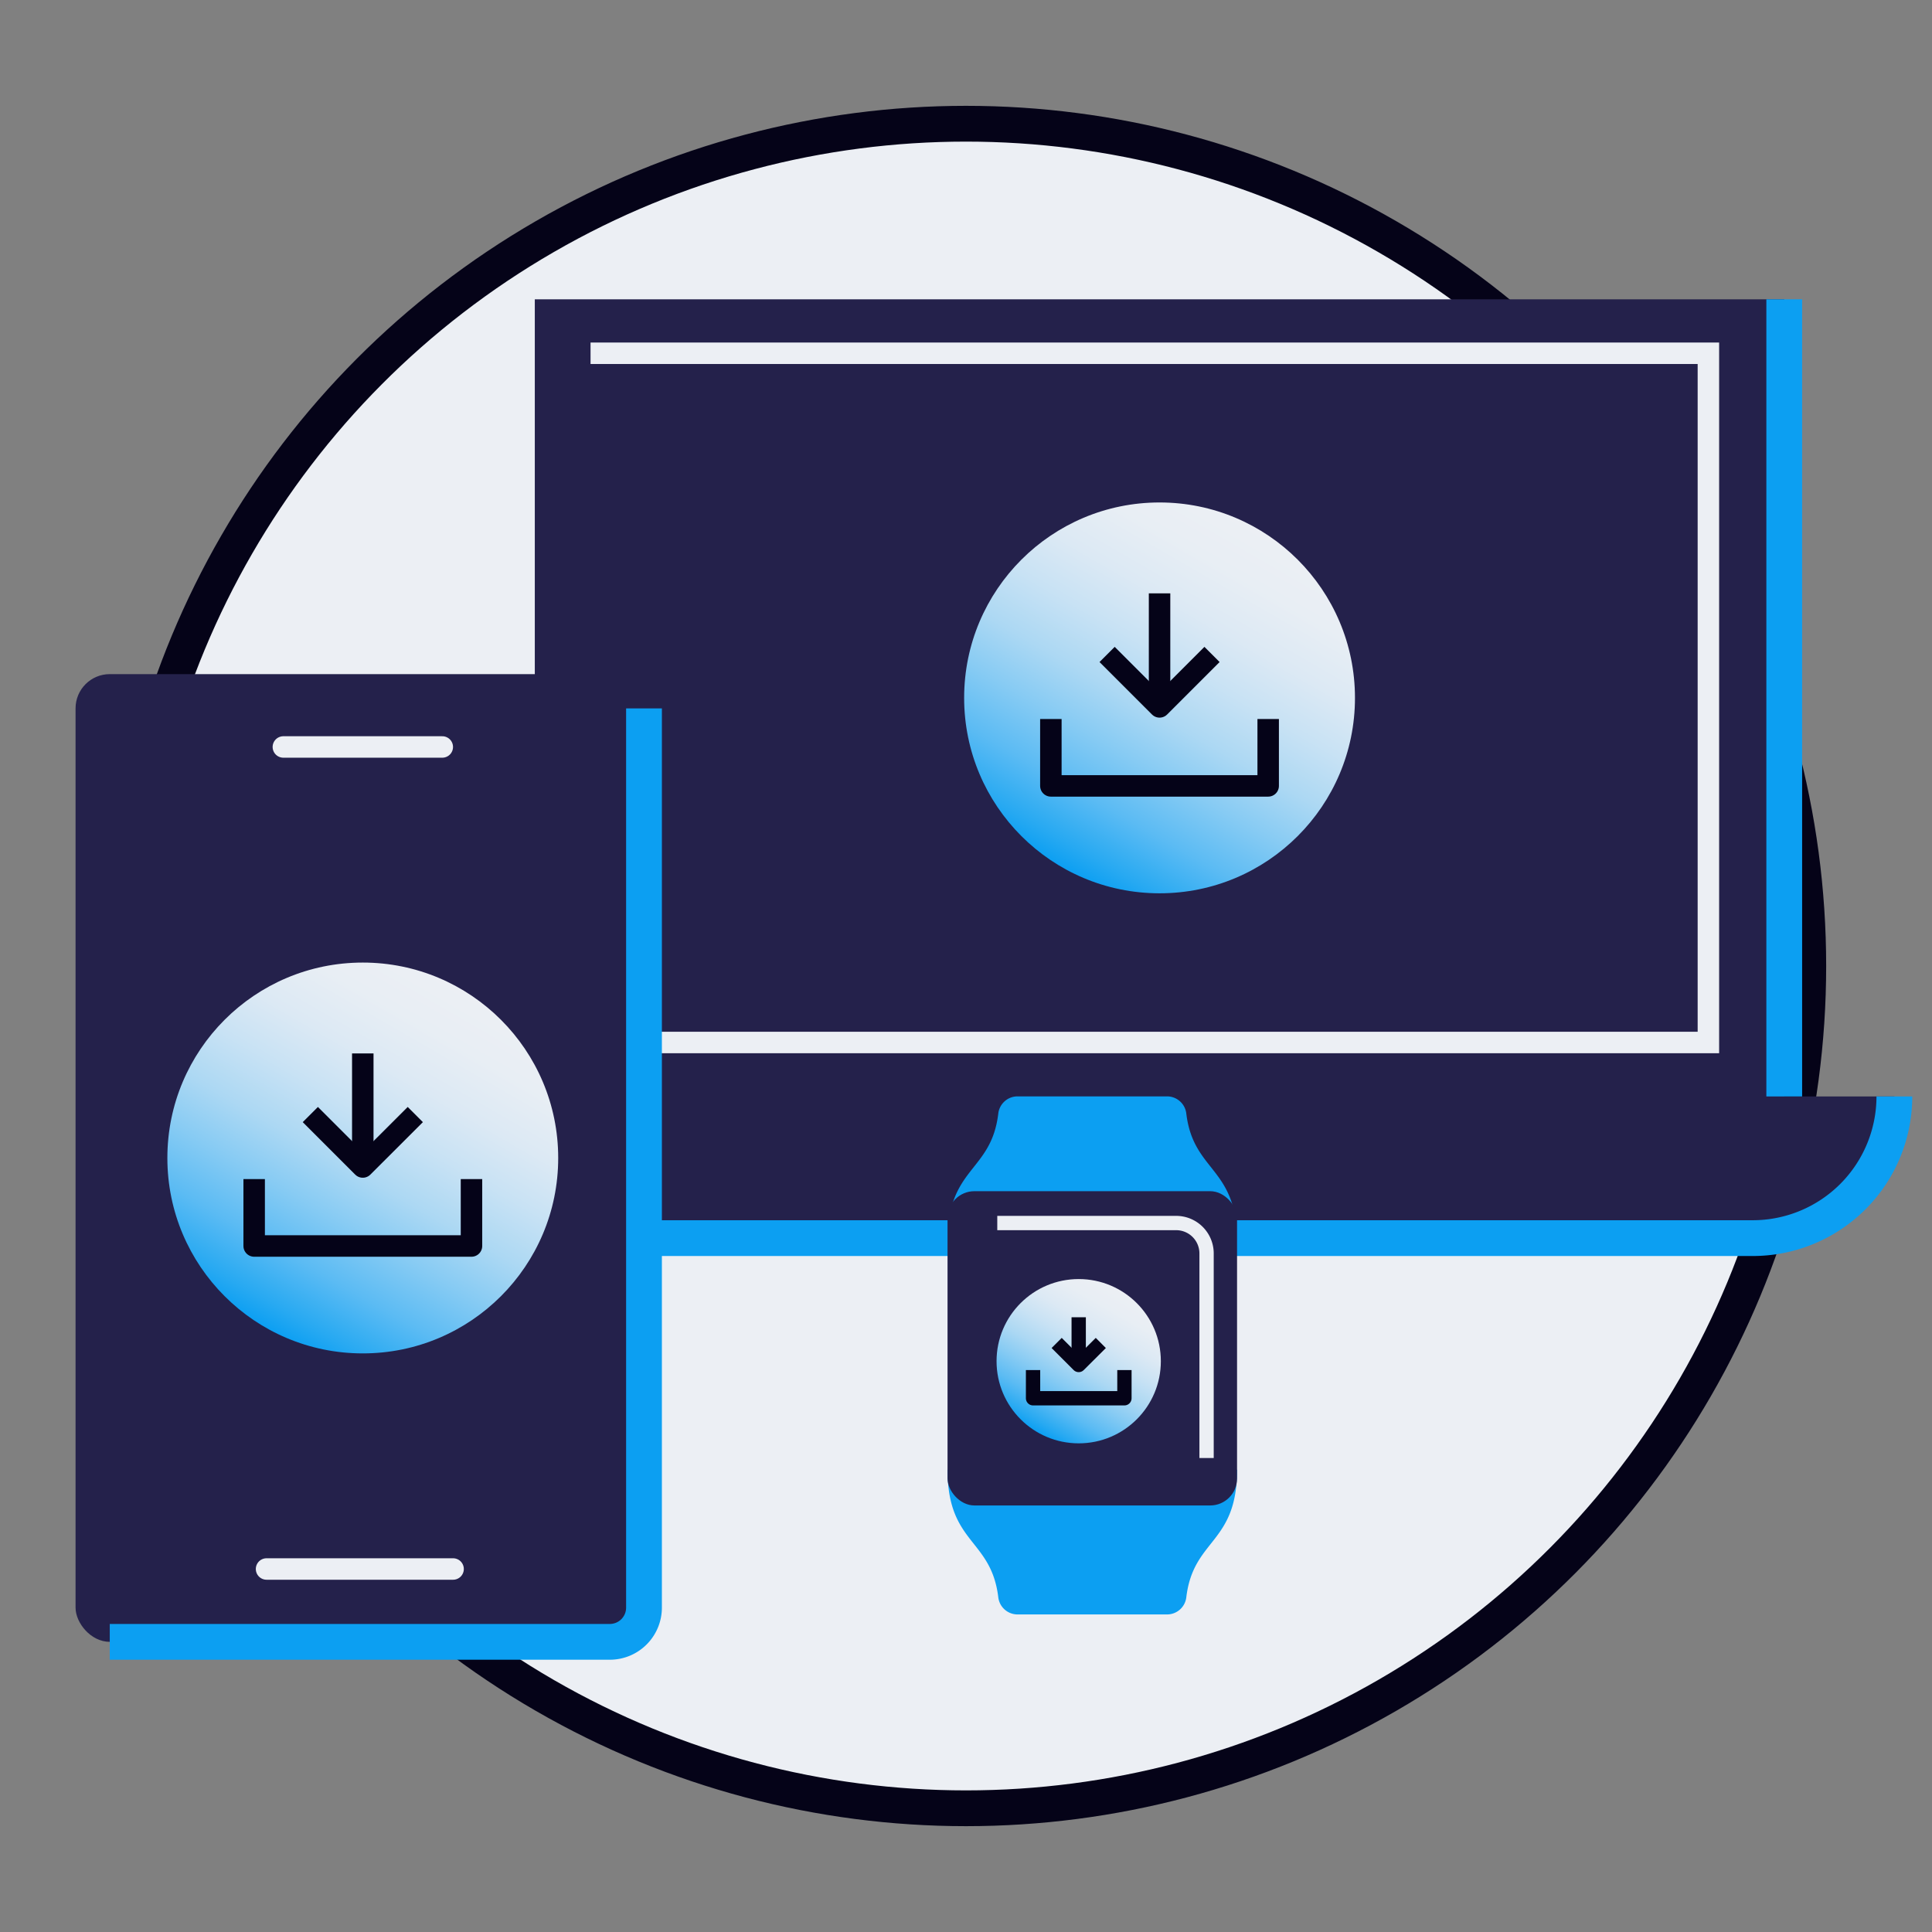
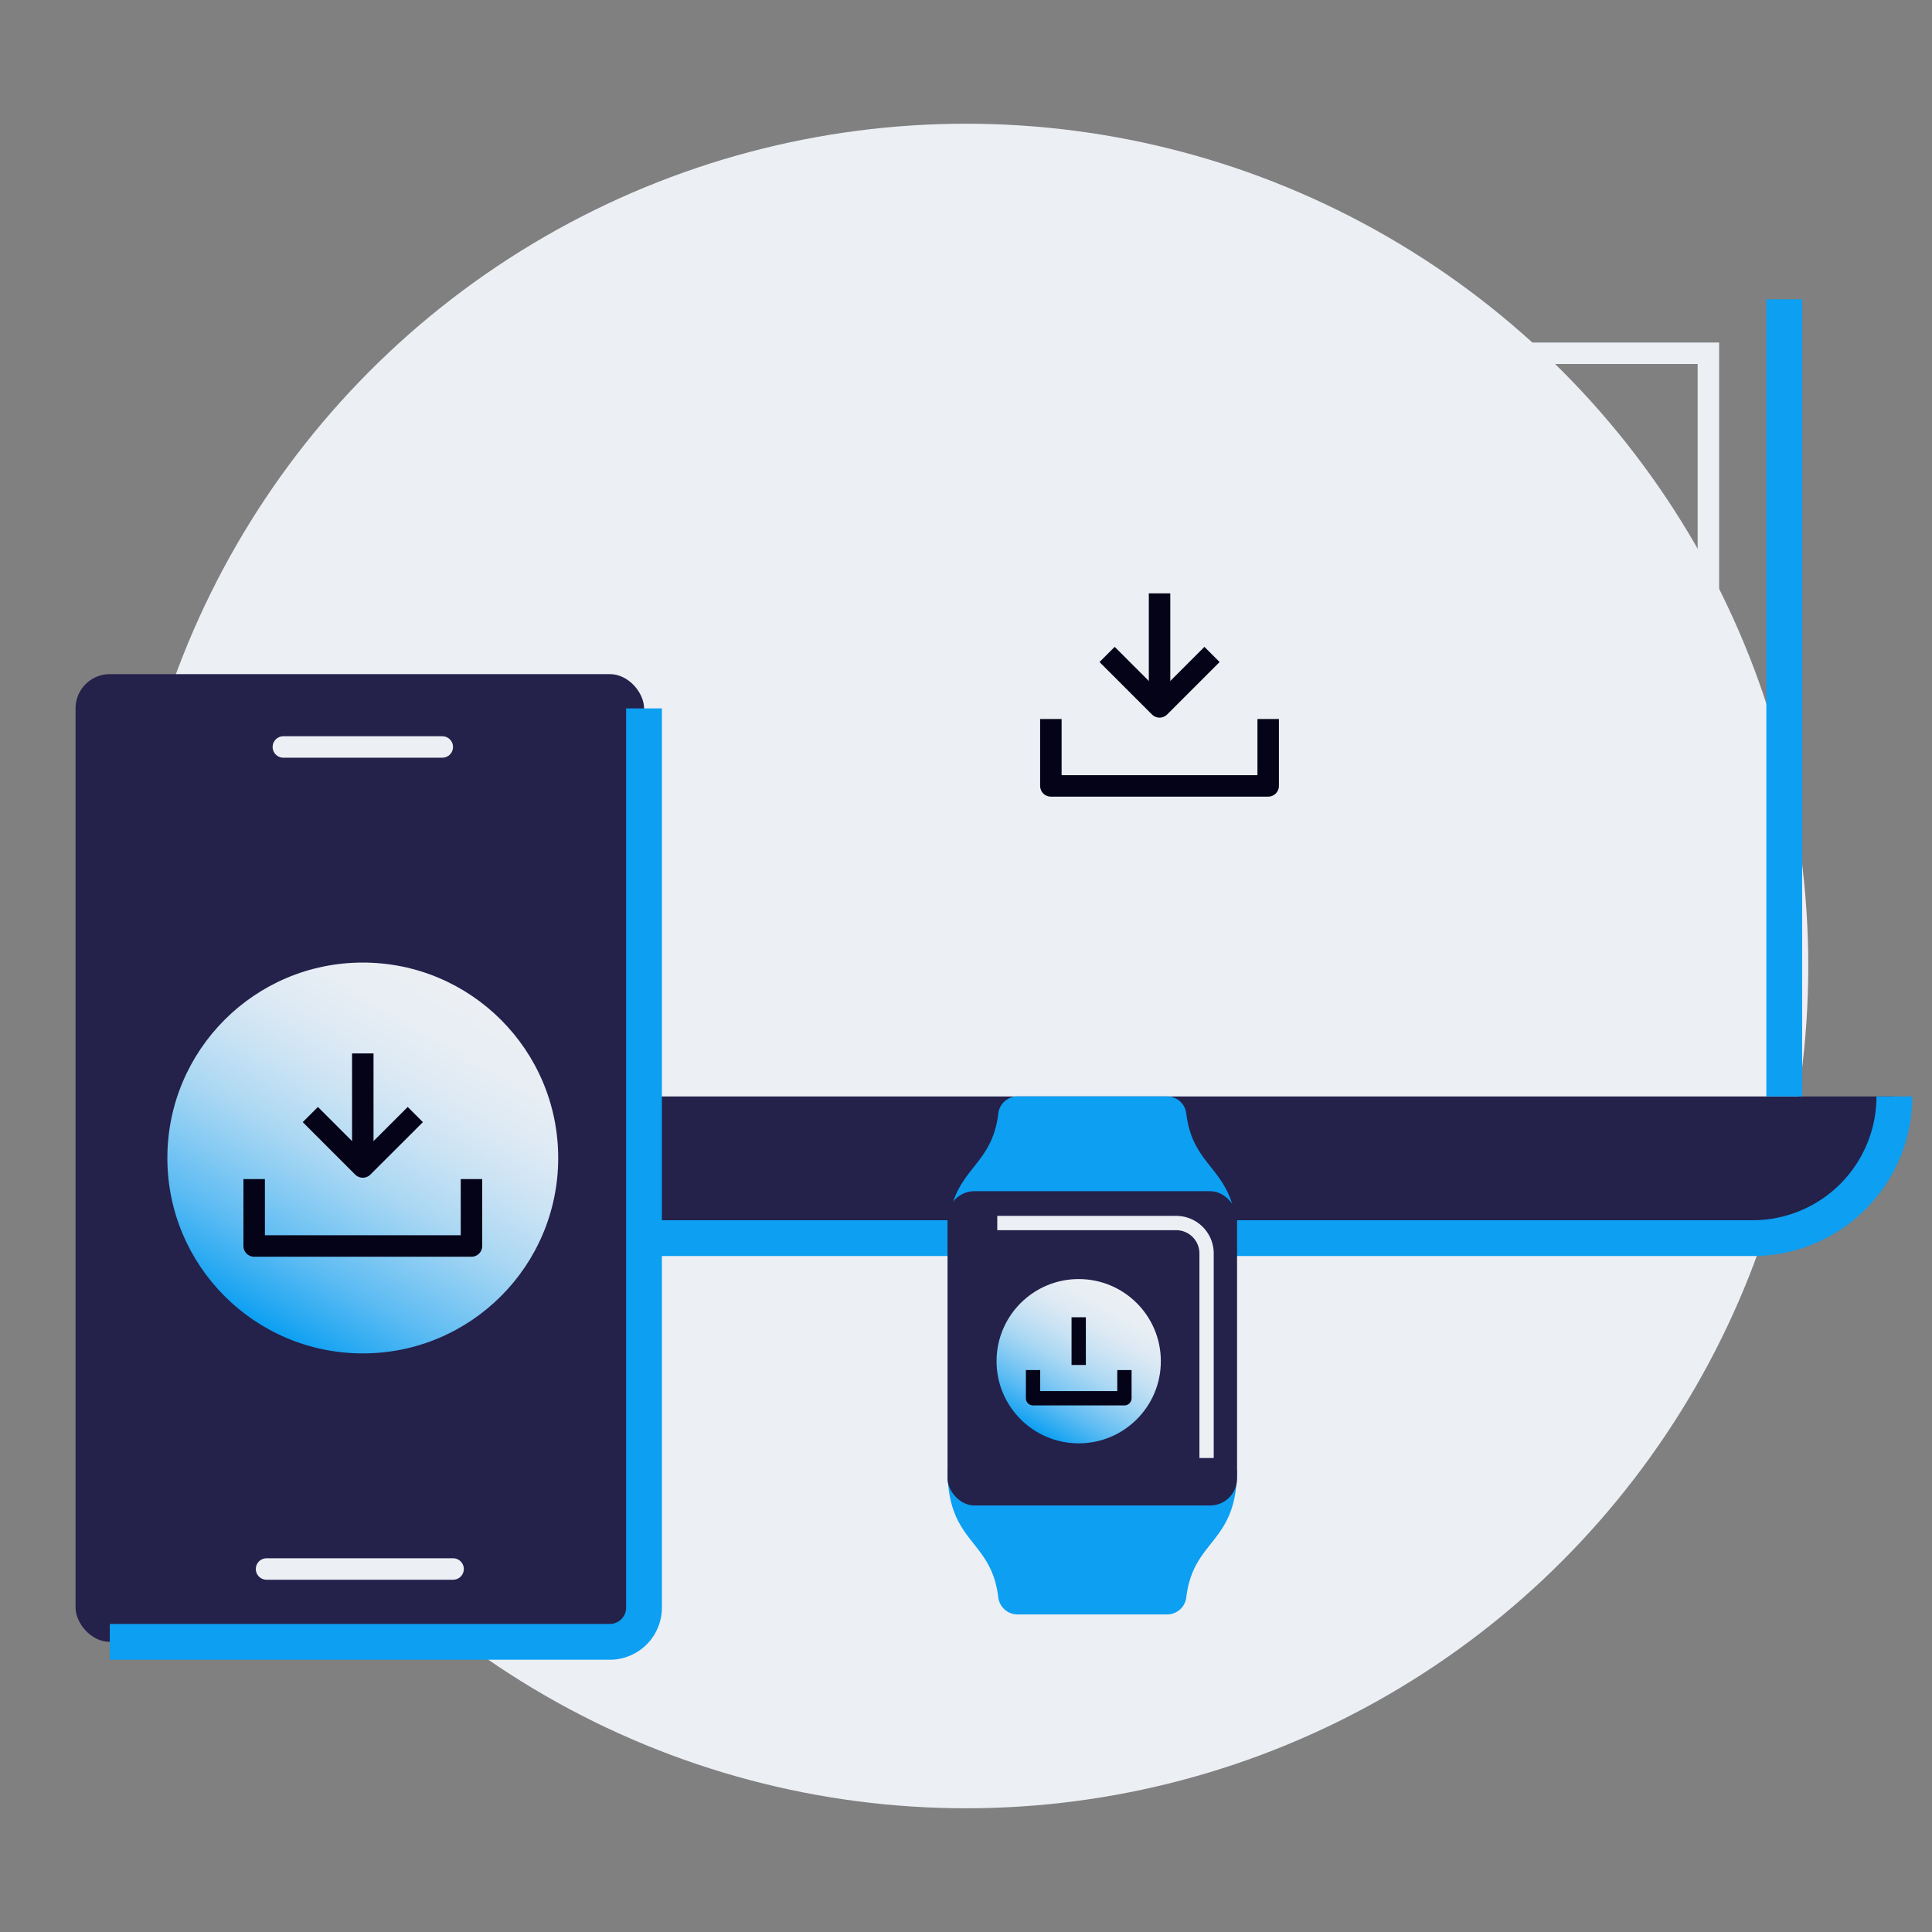
<svg xmlns="http://www.w3.org/2000/svg" xmlns:xlink="http://www.w3.org/1999/xlink" id="Layer_1" data-name="Layer 1" viewBox="0 0 270 270">
  <rect x="0" y="0" width="270" height="270" fill="#808080" stroke="none" />
  <defs>
    <style>.cls-1{fill:#eceff4;}.cls-12,.cls-14,.cls-2,.cls-3,.cls-5,.cls-6,.cls-8,.cls-9{fill:none;}.cls-14,.cls-2,.cls-8{stroke:#050318;}.cls-12,.cls-2,.cls-3,.cls-5,.cls-6,.cls-9{stroke-miterlimit:10;}.cls-2,.cls-6{stroke-width:5px;}.cls-3{stroke:#fff;opacity:0;}.cls-4{fill:#24214b;}.cls-12,.cls-5,.cls-9{stroke:#eceff4;}.cls-5,.cls-8,.cls-9{stroke-width:3px;}.cls-6{stroke:#0c9ff2;}.cls-7{fill:url(#linear-gradient);}.cls-14,.cls-8{stroke-linejoin:round;}.cls-9{stroke-linecap:round;}.cls-10{fill:url(#linear-gradient-2);}.cls-11{fill:#0c9ff2;}.cls-12,.cls-14{stroke-width:2px;}.cls-13{fill:url(#linear-gradient-3);}</style>
    <linearGradient id="linear-gradient" x1="148.39" y1="121.19" x2="175.71" y2="73.87" gradientUnits="userSpaceOnUse">
      <stop offset="0" stop-color="#0c9ff2" />
      <stop offset="0.06" stop-color="#27a9f2" />
      <stop offset="0.19" stop-color="#5bbbf3" />
      <stop offset="0.33" stop-color="#87cbf3" />
      <stop offset="0.46" stop-color="#acd8f3" />
      <stop offset="0.6" stop-color="#c8e2f4" />
      <stop offset="0.73" stop-color="#dce9f4" />
      <stop offset="0.87" stop-color="#e8eef4" />
      <stop offset="1" stop-color="#eceff4" />
    </linearGradient>
    <linearGradient id="linear-gradient-2" x1="37.05" y1="185.49" x2="64.36" y2="138.17" xlink:href="#linear-gradient" />
    <linearGradient id="linear-gradient-3" x1="145.01" y1="200.18" x2="156.5" y2="180.29" xlink:href="#linear-gradient" />
  </defs>
  <circle class="cls-1" cx="135" cy="135" r="117.71" />
-   <circle class="cls-2" cx="135" cy="135" r="117.71" />
  <rect class="cls-3" width="270" height="270" />
-   <rect class="cls-4" x="74.74" y="41.83" width="174.61" height="131.19" />
  <polyline class="cls-5" points="82.53 49.37 238.75 49.37 238.75 145.69 82.53 145.69" />
-   <path class="cls-4" d="M59.35,153.23H264.74a0,0,0,0,1,0,0v5.69A14.12,14.12,0,0,1,250.63,173H73.47a14.12,14.12,0,0,1-14.12-14.12v-5.69a0,0,0,0,1,0,0Z" />
+   <path class="cls-4" d="M59.35,153.23H264.74a0,0,0,0,1,0,0v5.69A14.12,14.12,0,0,1,250.63,173H73.47a14.12,14.12,0,0,1-14.12-14.12v-5.69a0,0,0,0,1,0,0" />
  <path class="cls-6" d="M264.74,153.23h0a19.8,19.8,0,0,1-19.8,19.8H79.16" />
-   <circle class="cls-7" cx="162.05" cy="97.53" r="27.31" />
  <polyline class="cls-8" points="146.86 100.48 146.86 109.83 177.23 109.83 177.23 100.48" />
  <line class="cls-8" x1="162.05" y1="82.92" x2="162.05" y2="98.79" />
  <polyline class="cls-8" points="169.38 91.46 162.05 98.79 154.72 91.46" />
  <line class="cls-6" x1="249.35" y1="41.83" x2="249.35" y2="153.23" />
  <rect class="cls-4" x="10.56" y="94.21" width="79.45" height="135.24" rx="4.78" />
  <path class="cls-6" d="M15.34,229.45H85.23A4.78,4.78,0,0,0,90,224.67V99" />
  <line class="cls-9" x1="37.25" y1="219.27" x2="63.32" y2="219.27" />
  <line class="cls-9" x1="39.6" y1="104.39" x2="61.81" y2="104.39" />
  <circle class="cls-10" cx="50.7" cy="161.83" r="27.31" />
  <polyline class="cls-8" points="35.52 164.78 35.52 174.13 65.89 174.13 65.89 164.78" />
  <line class="cls-8" x1="50.7" y1="147.22" x2="50.7" y2="163.09" />
  <polyline class="cls-8" points="58.04 155.76 50.7 163.09 43.37 155.76" />
  <path class="cls-11" d="M132.42,173.45c0-10.4,6.1-9.6,7.09-17.81a2.71,2.71,0,0,1,2.67-2.42h20.94a2.71,2.71,0,0,1,2.67,2.42c1,8.21,7.09,7.41,7.09,17.81Z" />
  <path class="cls-11" d="M172.88,205.39c0,10.41-6.1,9.6-7.09,17.82a2.71,2.71,0,0,1-2.67,2.41H142.18a2.71,2.71,0,0,1-2.67-2.41c-1-8.22-7.09-7.41-7.09-17.82Z" />
  <rect class="cls-4" x="132.42" y="166.47" width="40.46" height="43.92" rx="3.76" />
  <path class="cls-12" d="M139.37,170.92h25a4.25,4.25,0,0,1,4.25,4.25v28.59" />
  <circle class="cls-13" cx="150.75" cy="190.23" r="11.48" />
  <polyline class="cls-14" points="144.37 191.47 144.37 195.41 157.14 195.41 157.14 191.47" />
  <line class="cls-14" x1="150.75" y1="184.09" x2="150.75" y2="190.76" />
-   <polyline class="cls-14" points="153.84 187.68 150.75 190.76 147.67 187.68" />
</svg>